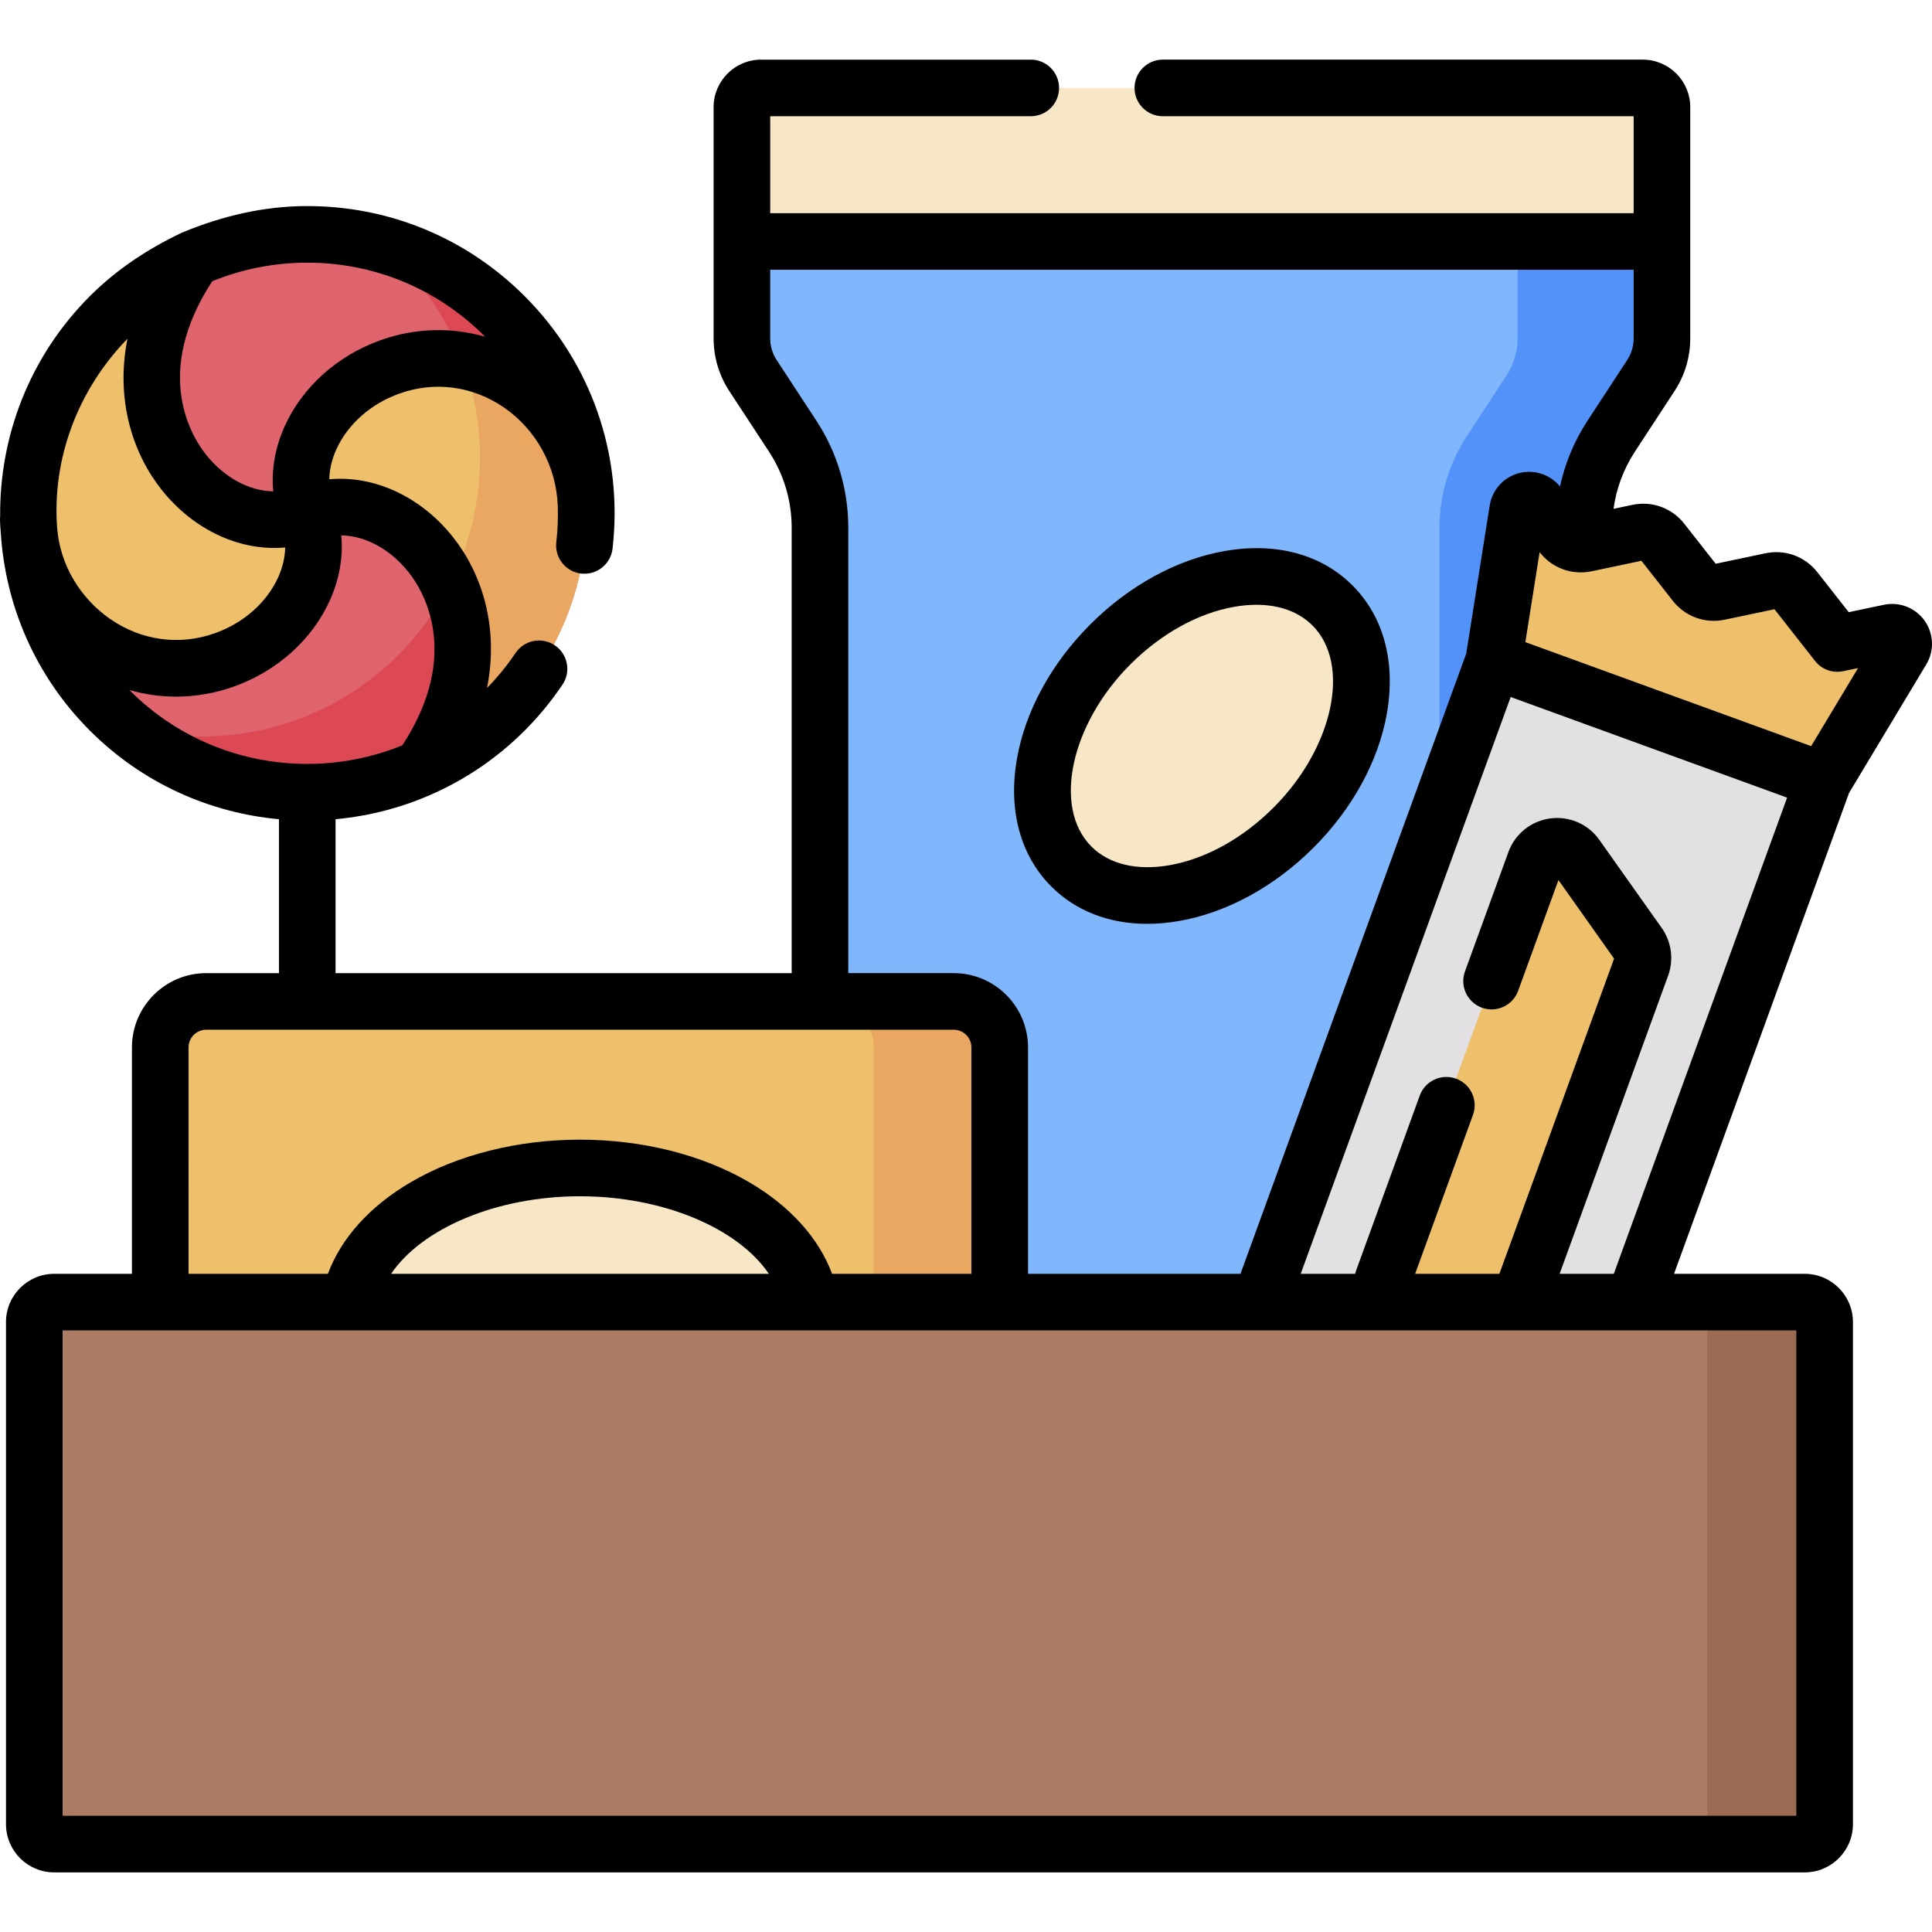
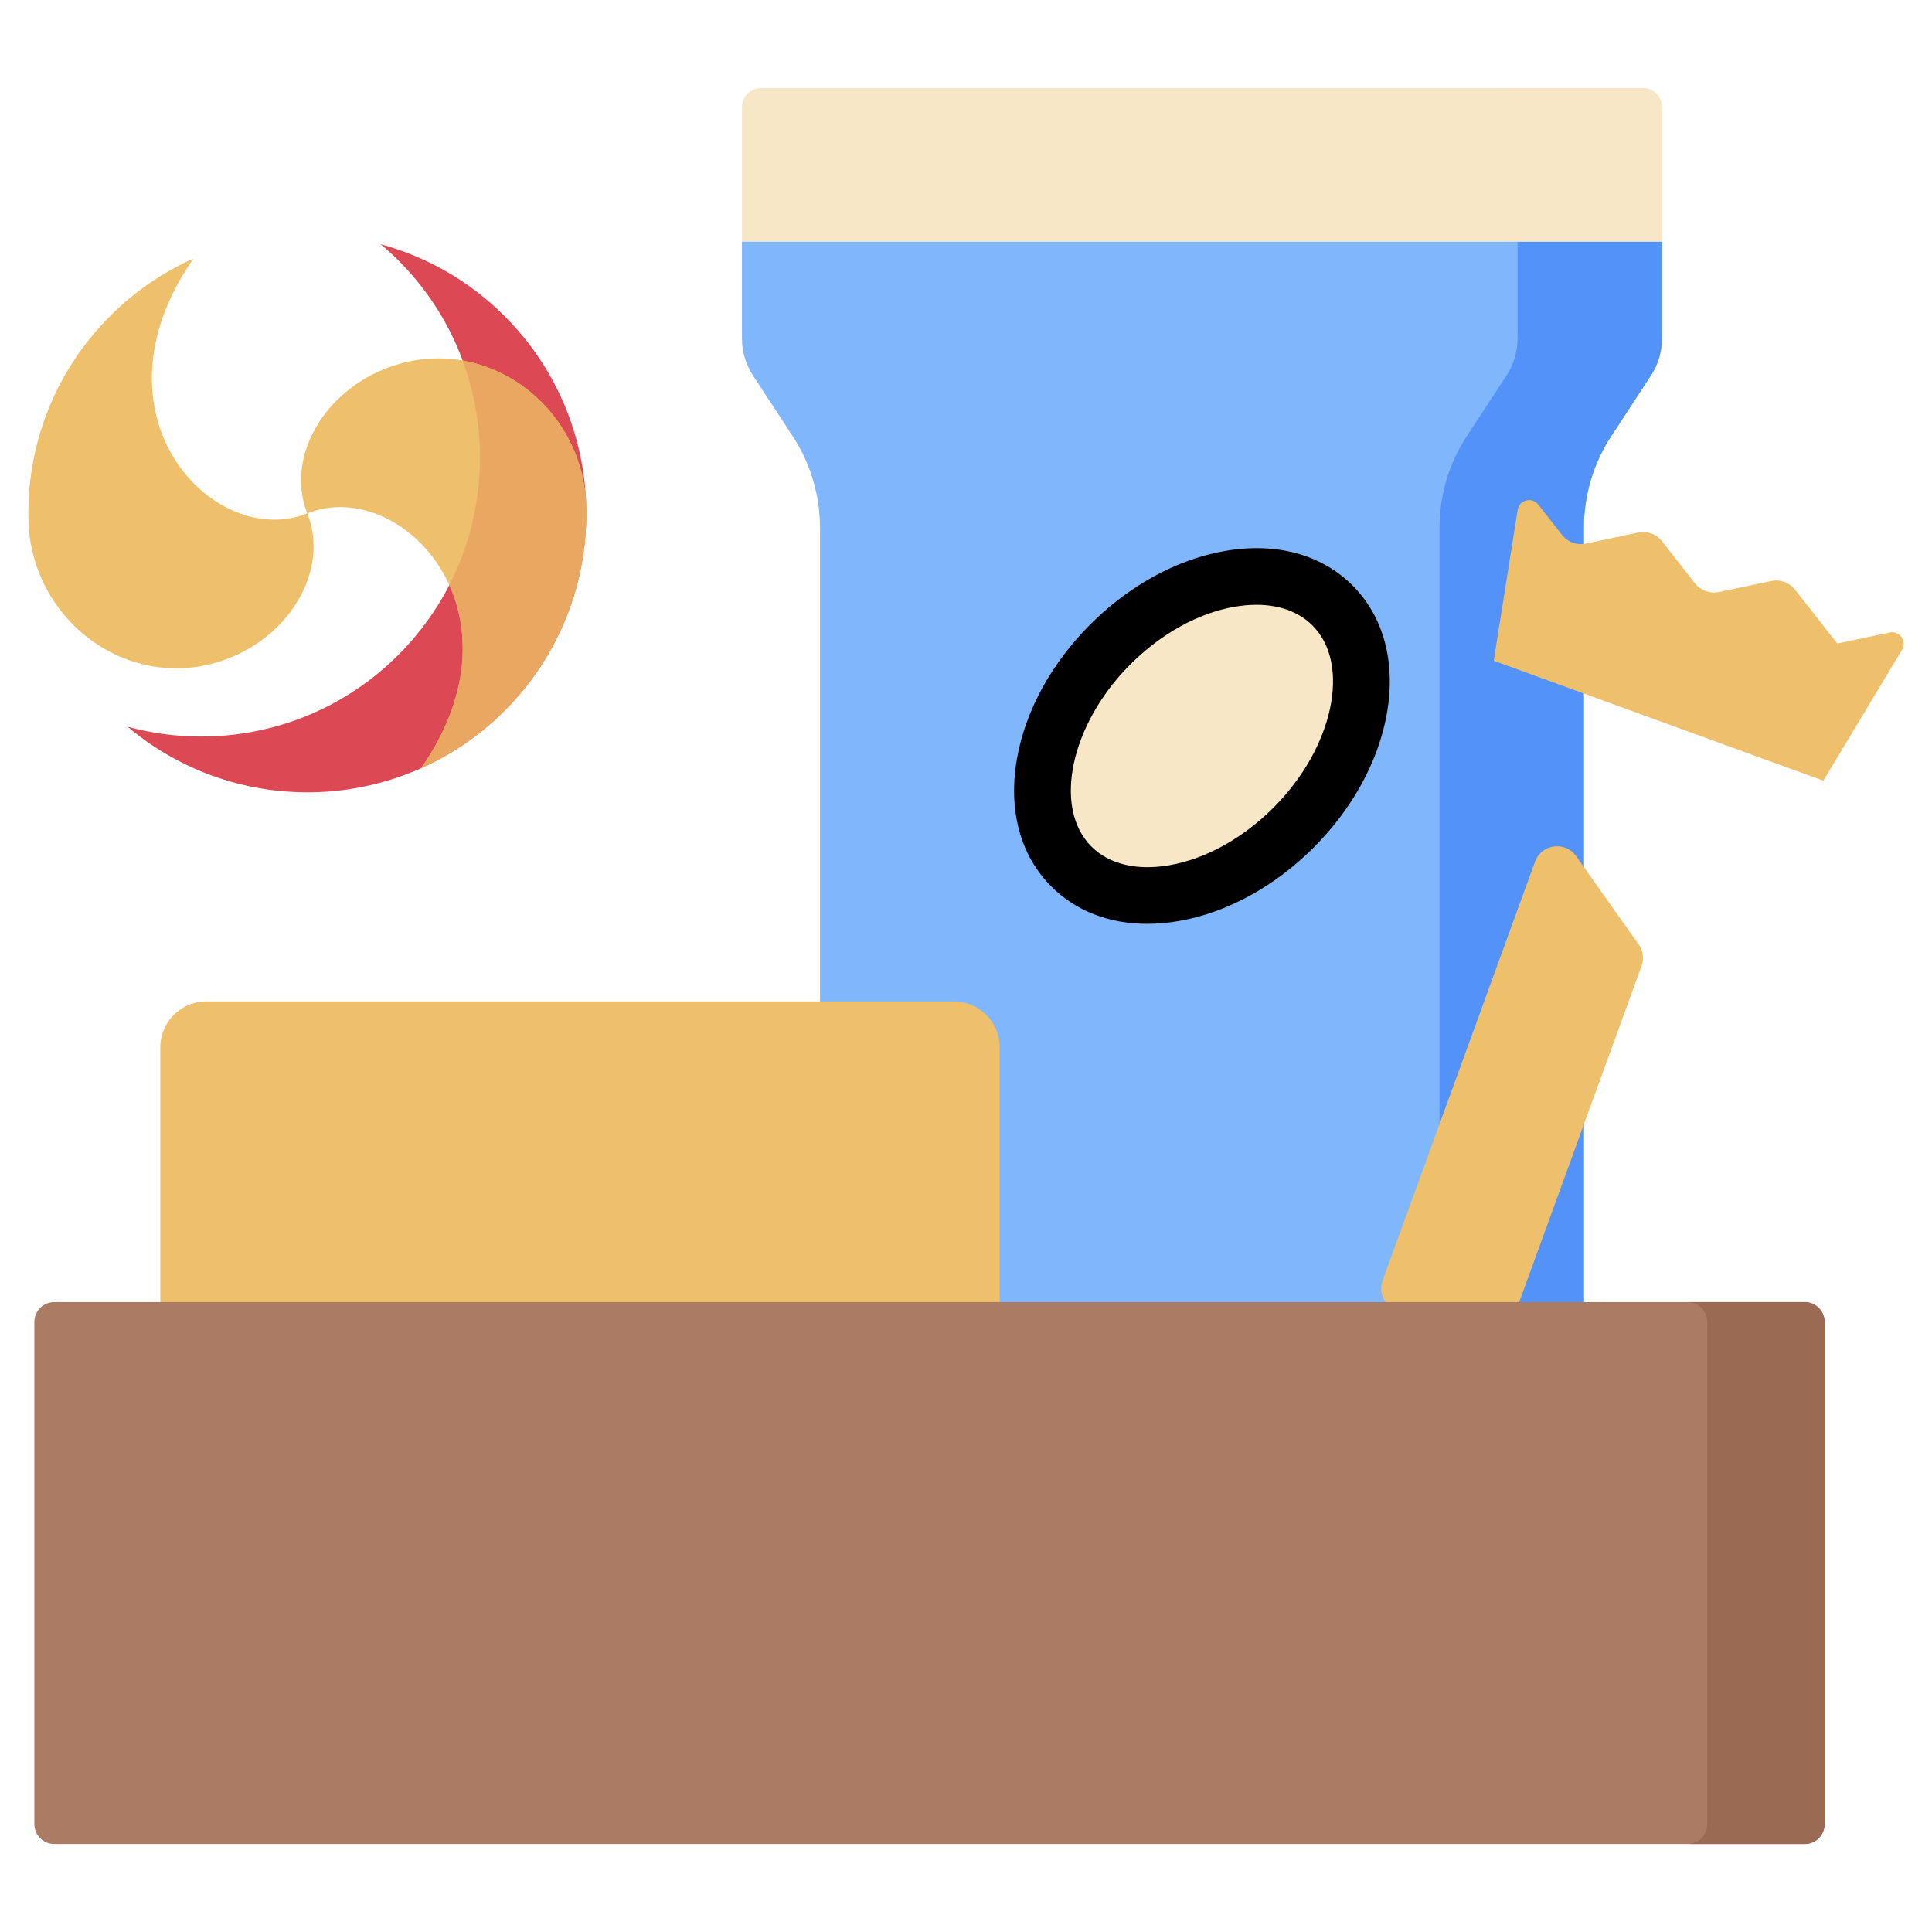
<svg xmlns="http://www.w3.org/2000/svg" id="Capa_1" enable-background="new 0 0 512 512" height="512" viewBox="0 0 512 512" width="512">
  <g>
    <g>
      <g>
-         <path d="m133.72 83.776c-28.873-28.874-75.688-28.876-104.561-.003-28.874 28.874-28.872 75.69.001 104.563s75.687 28.873 104.56-.001c28.874-28.873 28.874-75.686 0-104.559z" fill="#df646e" />
        <path d="m133.72 83.776c-9.44-9.441-20.803-15.773-32.825-19.041 1.598 1.349 3.163 2.757 4.669 4.263 28.874 28.873 28.874 75.687 0 104.56-19.433 19.433-46.988 25.766-71.735 19.04 29.049 24.513 72.524 23.104 99.891-4.264 28.874-28.872 28.874-75.685 0-104.558z" fill="#dc4955" />
        <path d="m133.72 188.335c-6.583 6.583-14.091 11.66-22.109 15.242 28.896-41.577-5.392-77.433-30.174-67.526-5.842-14.599 4.209-32.502 21.961-38.83 25.288-9.015 51.39 10.412 51.96 37.253.414 19.445-6.8 39.024-21.638 53.861z" fill="#eec06b" />
-         <path d="m155.319 133.686c-.786-19.572-15.146-35.04-32.72-38.127 7.146 19.298 5.974 40.969-3.531 59.48 5.74 12.697 5.39 30.034-7.436 48.507 27.189-12.145 44.656-39.598 43.687-69.86z" fill="#e9a761" />
+         <path d="m155.319 133.686c-.786-19.572-15.146-35.04-32.72-38.127 7.146 19.298 5.974 40.969-3.531 59.48 5.74 12.697 5.39 30.034-7.436 48.507 27.189-12.145 44.656-39.598 43.687-69.86" fill="#e9a761" />
        <path d="m29.159 83.773c6.583-6.583 14.088-11.667 22.106-15.249-28.896 41.577 5.392 77.433 30.174 67.526 5.842 14.599-4.209 32.502-21.961 38.83-25.288 9.015-51.39-10.412-51.96-37.253-.414-19.444 6.803-39.016 21.641-53.854z" fill="#eec06b" />
      </g>
    </g>
    <path d="m196.623 64.005v25.687c0 3.491 1.018 6.906 2.929 9.828l10.533 16.101c4.711 7.202 7.22 15.621 7.22 24.226v239.05h202.443v-239.05c0-8.606 2.509-17.025 7.22-24.226l10.533-16.101c1.911-2.921 2.929-6.337 2.929-9.828v-25.687z" fill="#80b6fc" />
    <path d="m402.166 64.005v25.687c0 3.491-1.018 6.906-2.929 9.828l-10.533 16.101c-4.711 7.202-7.22 15.621-7.22 24.226v239.05h38.265v-239.05c0-8.606 2.509-17.025 7.22-24.226l10.533-16.101c1.911-2.921 2.929-6.337 2.929-9.828v-25.687z" fill="#5392f9" />
    <g>
-       <path d="m287.201 251.187h227.021v92.96h-227.021z" fill="#e3e0e4" transform="matrix(.342 -.94 .94 .342 -16.056 572.404)" />
      <g fill="#eec06b">
        <path d="m475.703 156.263 11.2 14.273 13.88-2.919c2.627-.552 4.651 2.291 3.268 4.592l-20.841 34.69-87.354-31.794 6.333-39.968c.42-2.652 3.799-3.529 5.456-1.416l6.309 8.044c1.492 1.902 3.936 2.792 6.302 2.294l13.89-2.921c2.366-.498 4.808.392 6.301 2.293l8.763 11.167c1.492 1.902 3.935 2.791 6.301 2.293l13.891-2.922c2.366-.497 4.809.392 6.301 2.294z" />
        <path d="m367.165 345.064 16.55 23.374c2.898 4.092 9.199 3.246 10.914-1.466l40.395-110.983c.698-1.917.411-4.053-.768-5.718l-16.55-23.374c-2.898-4.092-9.199-3.246-10.914 1.466l-40.395 110.983c-.697 1.917-.41 4.054.768 5.718z" />
      </g>
    </g>
    <path d="m252.764 433.934h-198.107c-6.724 0-12.175-5.451-12.175-12.175v-144.19c0-6.724 5.451-12.175 12.175-12.175h198.107c6.724 0 12.175 5.451 12.175 12.175v144.19c.001 6.724-5.45 12.175-12.175 12.175z" fill="#eec06b" />
-     <path d="m252.764 265.393h-33.376c6.724 0 12.176 5.451 12.176 12.175v144.19c0 6.724-5.451 12.175-12.176 12.175h33.376c6.724 0 12.175-5.451 12.175-12.175v-144.19c.001-6.724-5.45-12.175-12.175-12.175z" fill="#e9a761" />
-     <ellipse cx="153.711" cy="349.663" fill="#f8e7c7" rx="61.514" ry="40.141" />
    <path d="m9.105 350.339v133.077c0 2.91 2.359 5.269 5.269 5.269h463.897c2.91 0 5.269-2.359 5.269-5.269v-133.077c0-2.91-2.359-5.269-5.269-5.269h-463.896c-2.91 0-5.27 2.359-5.27 5.269z" fill="#ab7b64" />
    <path d="m478.272 345.07h-31.099c2.91 0 5.269 2.359 5.269 5.269v133.077c0 2.91-2.359 5.269-5.269 5.269h31.099c2.91 0 5.269-2.359 5.269-5.269v-133.077c0-2.91-2.359-5.269-5.269-5.269z" fill="#9a6a53" />
    <g fill="#f8e7c7">
      <path d="m201.711 23.315h233.632c2.81 0 5.088 2.278 5.088 5.088v35.601h-243.808v-35.601c0-2.81 2.278-5.088 5.088-5.088z" />
      <path d="m435.343 23.315h-38.265c2.81 0 5.088 2.278 5.088 5.088v35.601h38.265v-35.601c0-2.81-2.278-5.088-5.088-5.088z" />
      <path d="m353.121 160.455c-13.406-13.407-39.763-8.786-58.869 10.32s-23.726 45.463-10.319 58.869c13.406 13.407 39.763 8.786 58.869-10.32s23.726-45.462 10.319-58.869z" />
    </g>
    <g>
-       <path d="m510.489 176.067c2.167-3.606 1.991-8.15-.448-11.578-2.439-3.427-6.676-5.083-10.791-4.217l-9.318 1.959-8.321-10.603c-3.279-4.181-8.543-6.095-13.746-5.004l-13.19 2.774-8.322-10.603c-3.279-4.18-8.544-6.096-13.746-5.004l-5.004 1.053c.736-5.38 2.645-10.536 5.648-15.127l10.529-16.1c2.718-4.155 4.154-8.974 4.154-13.937v-61.29c0-6.942-5.647-12.589-12.588-12.589h-127.18c-4.143 0-7.5 3.358-7.5 7.5s3.358 7.5 7.5 7.5h124.768v25.689h-228.821v-25.687h69.052c4.143 0 7.5-3.358 7.5-7.5s-3.358-7.5-7.5-7.5h-71.462c-6.943 0-12.59 5.647-12.59 12.588v61.29c0 4.964 1.437 9.783 4.154 13.939l10.54 16.098c3.923 5.997 5.996 12.957 5.996 20.126v118.046h-120.876v-40.79c18.344-1.682 36.204-9.583 50.087-23.465 3.744-3.745 7.128-7.853 10.058-12.212 2.311-3.438 1.398-8.098-2.041-10.409-3.436-2.311-8.097-1.397-10.409 2.041-2.215 3.295-4.762 6.407-7.557 9.283 3.276-16.435-1.551-30.612-9.045-40.036-8.6-10.812-20.967-16.372-32.749-15.291.044-2.579.66-5.251 1.841-7.868 3.033-6.722 9.154-12.14 16.794-14.864 9.329-3.327 19.416-1.968 27.676 3.725 8.52 5.873 13.797 15.528 14.235 25.933.098 3.229-.012 6.485-.388 9.755-.473 4.115 2.479 7.835 6.594 8.308 4.091.473 7.834-2.478 8.309-6.594 2.86-24.864-5.639-49.264-23.317-66.943-15.382-15.382-35.835-23.854-57.588-23.855-11.512 0-22.546 2.642-32.876 6.909-.231.095-.46.196-.686.304-8.744 4.184-16.966 9.58-24.025 16.639-16.084 16.084-24.005 37.275-23.796 58.4-.031.303-.049.609-.042.922.024 1.132.1 2.255.202 3.374 1.191 19.121 9.057 37.901 23.637 52.481 13.971 13.971 31.797 21.788 50.086 23.465v40.79h-19.282c-10.852 0-19.681 8.829-19.681 19.681v60.003h-20.607c-7.041 0-12.769 5.729-12.769 12.77v133.084c0 7.041 5.728 12.77 12.769 12.77h463.921c7.041 0 12.77-5.728 12.77-12.77v-133.086c0-7.041-5.729-12.77-12.77-12.77h-34.643l46.383-127.435zm-429.063-106.457c17.747 0 34.431 6.912 46.981 19.461.056.056.106.115.161.171-8.985-2.587-18.576-2.346-27.699.907-11.459 4.086-20.728 12.405-25.43 22.825-2.546 5.644-3.557 11.549-3.035 17.235-6.292-.085-12.921-3.58-17.833-9.757-3.704-4.657-14.272-21.495 1.681-45.921 7.884-3.226 16.398-4.921 25.174-4.921zm-47.645 20.158c-3.27 16.429 1.556 30.6 9.048 40.021 8.598 10.812 20.974 16.37 32.748 15.291-.044 2.58-.66 5.252-1.841 7.87-3.033 6.722-9.155 12.14-16.794 14.863-9.329 3.325-19.417 1.967-27.675-3.725-8.095-5.58-13.436-14.562-14.14-24.383-1.283-17.893 5.244-36.136 18.654-49.937zm.511 93.096c4.031 1.159 8.184 1.753 12.364 1.753 5.13 0 10.3-.884 15.325-2.675 11.459-4.085 20.728-12.404 25.43-22.823 2.547-5.645 3.558-11.551 3.035-17.238 6.293.085 12.921 3.58 17.834 9.757 3.702 4.654 14.26 21.477-1.655 45.882-24.036 9.815-52.699 4.987-72.176-14.491-.055-.054-.104-.11-.157-.165zm400.702-34.245 8.322 10.603c3.278 4.18 8.544 6.096 13.746 5.003l13.19-2.774 10.758 13.71c1.764 2.246 4.646 3.3 7.444 2.709l3.951-.831-12.433 20.694-75.736-27.568 3.777-23.835.045.057c3.007 3.835 7.687 5.759 12.451 5.21l.025-.003c.424-.05.848-.112 1.272-.201zm-218.635-37.114-10.54-16.099c-1.116-1.706-1.706-3.686-1.706-5.724v-18.189h228.821v18.189c0 2.038-.59 4.017-1.707 5.725l-10.53 16.1c-3.502 5.353-5.953 11.25-7.281 17.42-2.608-3.195-6.838-4.588-10.842-3.551-4.073 1.057-7.131 4.425-7.788 8.581l-6.219 39.252-59.829 164.365h-56.302v-60.003c0-10.852-8.829-19.681-19.681-19.681h-27.951v-118.046c0-10.094-2.92-19.893-8.445-28.339zm-166.395 166.066c0-2.581 2.1-4.68 4.681-4.68h198.11c2.58 0 4.68 2.1 4.68 4.68v60.003h-36.93c-3.509-9.449-11.095-17.905-21.917-24.25-12.43-7.288-28.372-11.302-44.888-11.302s-32.457 4.014-44.888 11.302c-10.822 6.345-18.408 14.8-21.917 24.25h-36.931zm153.79 60.003h-100.108c8.148-12.03 27.892-20.551 50.054-20.551s41.906 8.521 50.054 20.551zm272.294 143.623h-459.459v-128.623h459.459zm-48.376-143.623h-14.358l28.756-79.014c1.535-4.208.913-8.916-1.686-12.625l-16.552-23.374c-2.96-4.174-7.946-6.347-13.022-5.666-5.07.68-9.309 4.087-11.066 8.9l-11.51 31.641c-1.416 3.893.592 8.197 4.485 9.613 3.895 1.418 8.198-.593 9.612-4.485l10.672-29.338 14.747 20.822-30.398 83.526h-22.322l15.32-42.107c1.416-3.893-.591-8.197-4.484-9.613-3.895-1.417-8.197.592-9.613 4.484l-16.896 46.438c-.096.263-.158.532-.238.798h-14.418l55.642-152.862 73.261 26.668z" />
      <path d="m304.012 244.827c2.75 0 5.595-.253 8.511-.764 12.624-2.213 25.261-9.116 35.583-19.437 10.321-10.321 17.223-22.958 19.436-35.582 2.383-13.596-.855-25.634-9.117-33.897-8.264-8.263-20.298-11.502-33.898-9.117-12.625 2.213-25.261 9.116-35.583 19.437-10.321 10.321-17.223 22.958-19.436 35.582-2.383 13.597.855 25.635 9.117 33.897 6.492 6.491 15.312 9.881 25.387 9.881zm-4.459-68.753c8.161-8.161 17.95-13.584 27.565-15.269 2.025-.355 3.978-.53 5.843-.53 6.098 0 11.253 1.875 14.857 5.479 10.284 10.284 5.558 32.387-10.32 48.265-8.161 8.16-17.95 13.583-27.565 15.269-8.647 1.515-15.994-.243-20.7-4.948-10.284-10.285-5.559-32.388 10.32-48.266z" />
    </g>
  </g>
</svg>